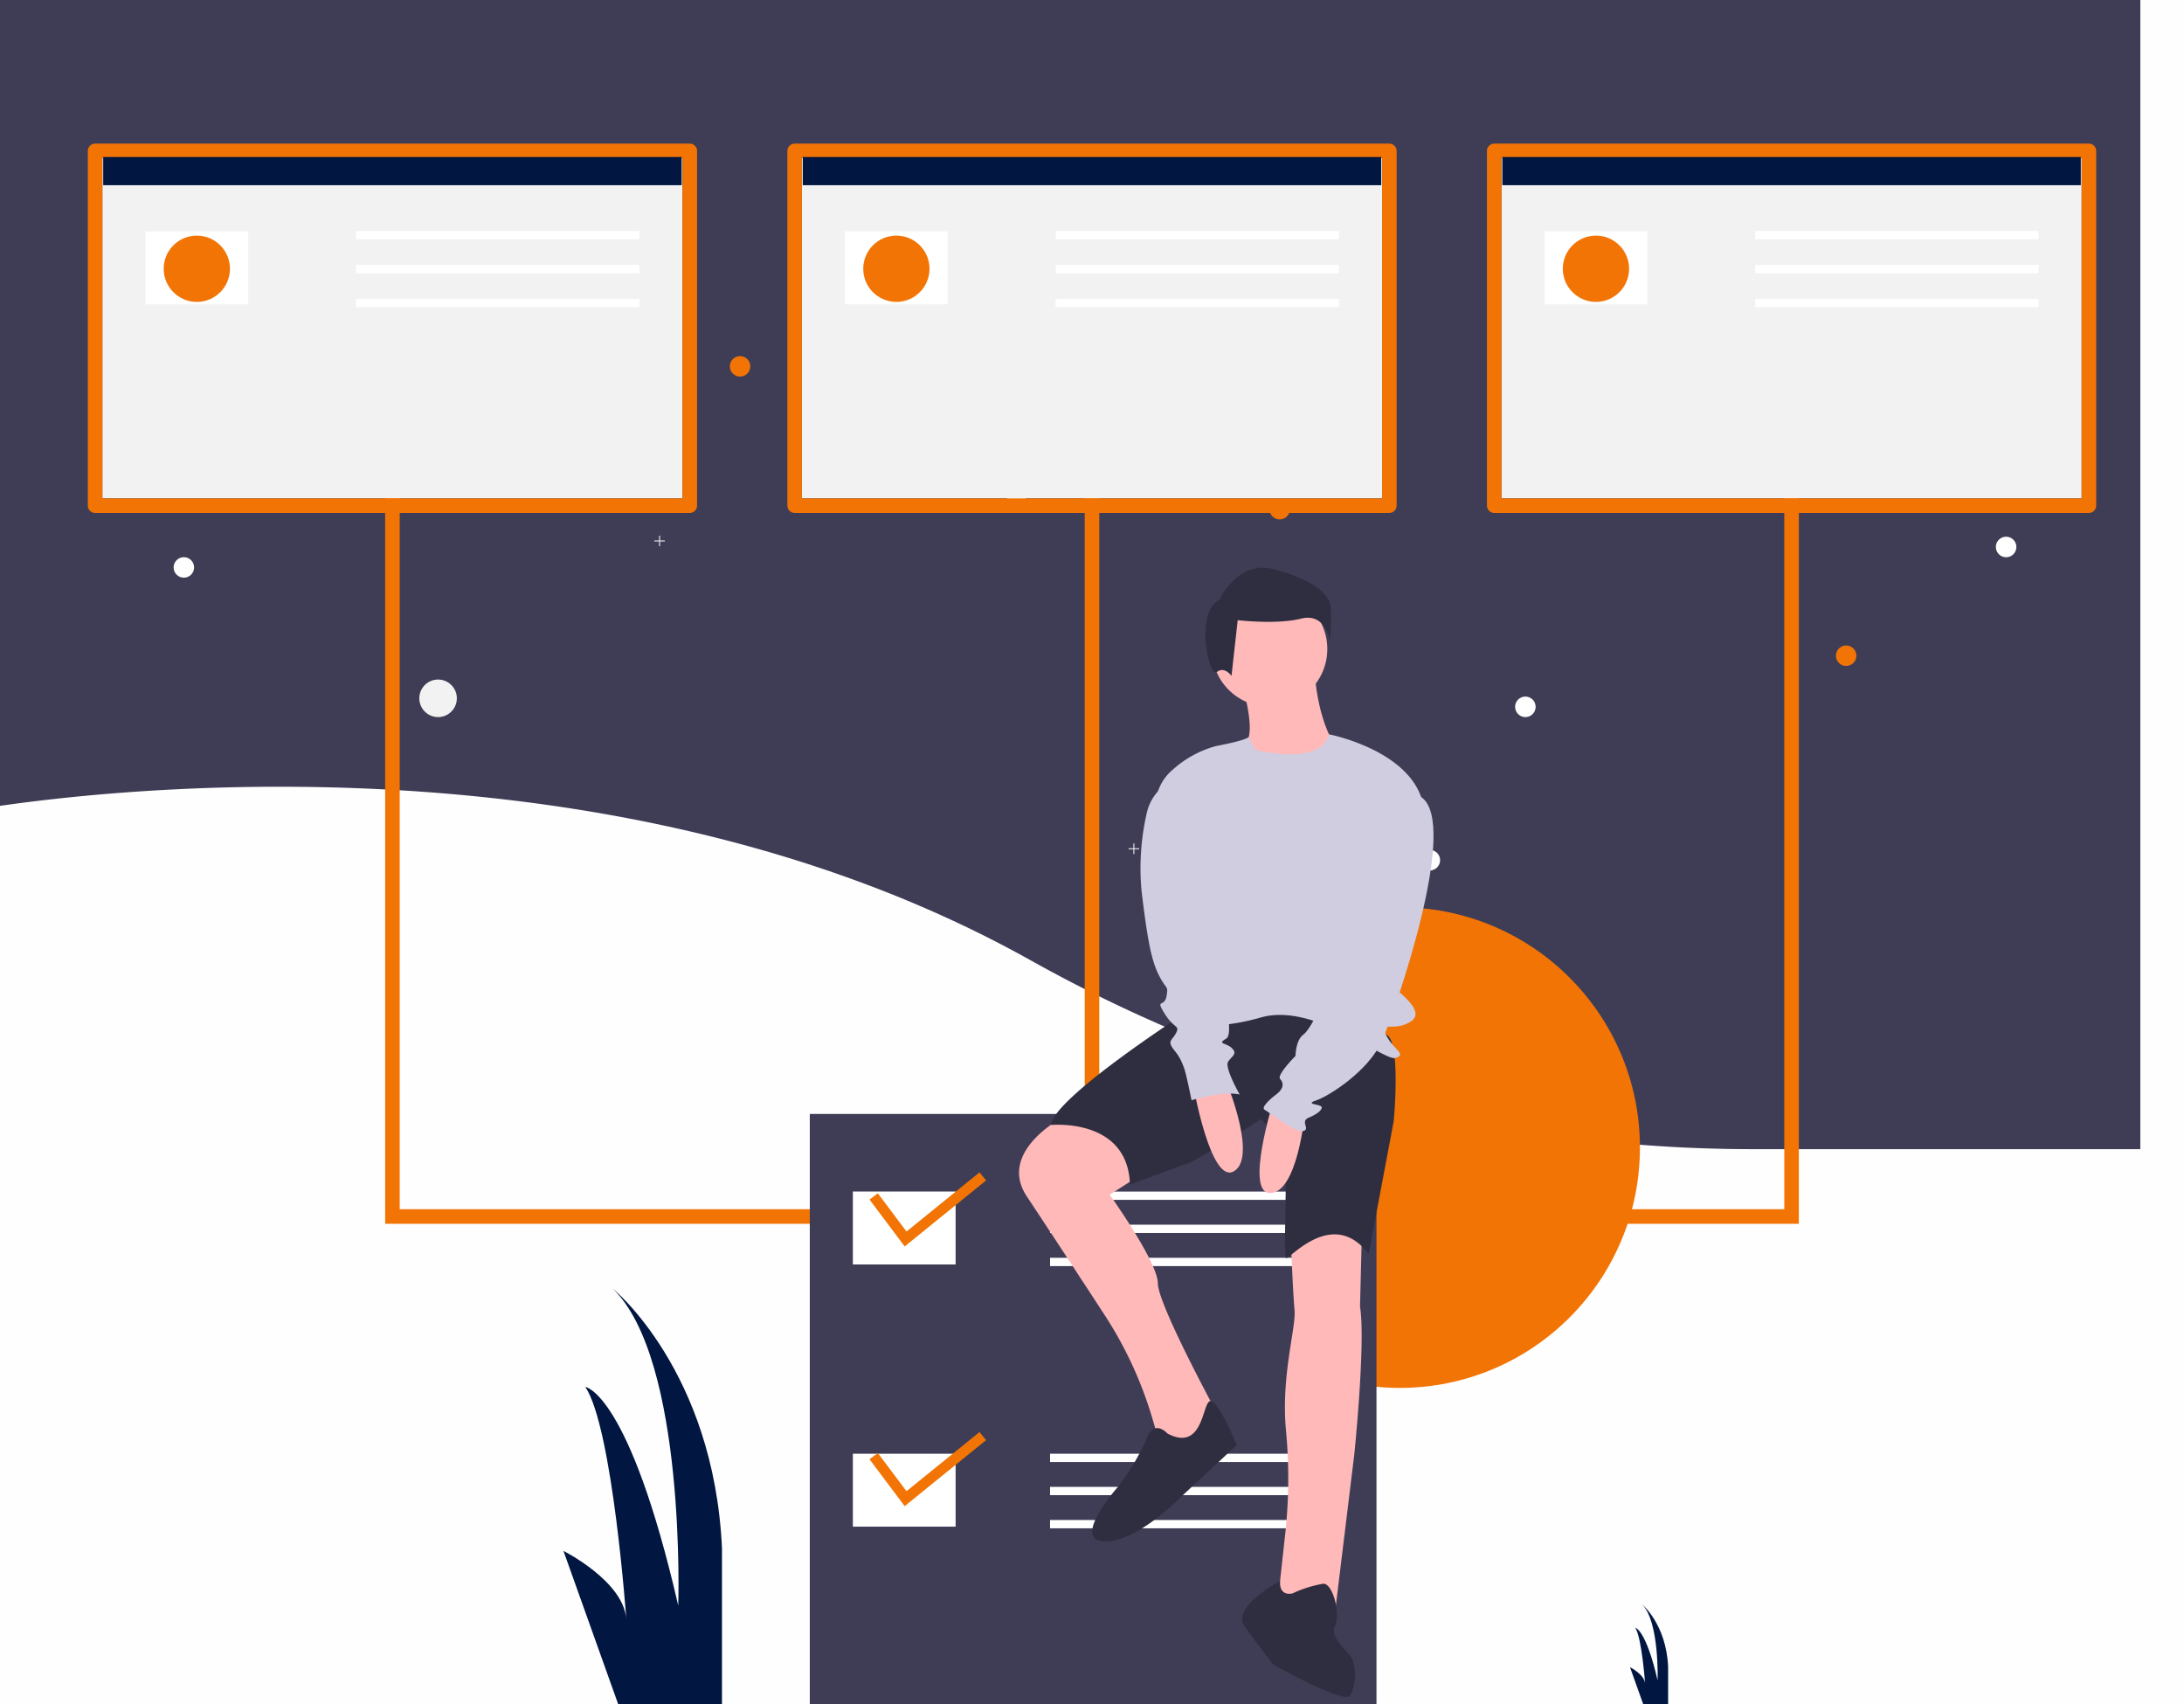
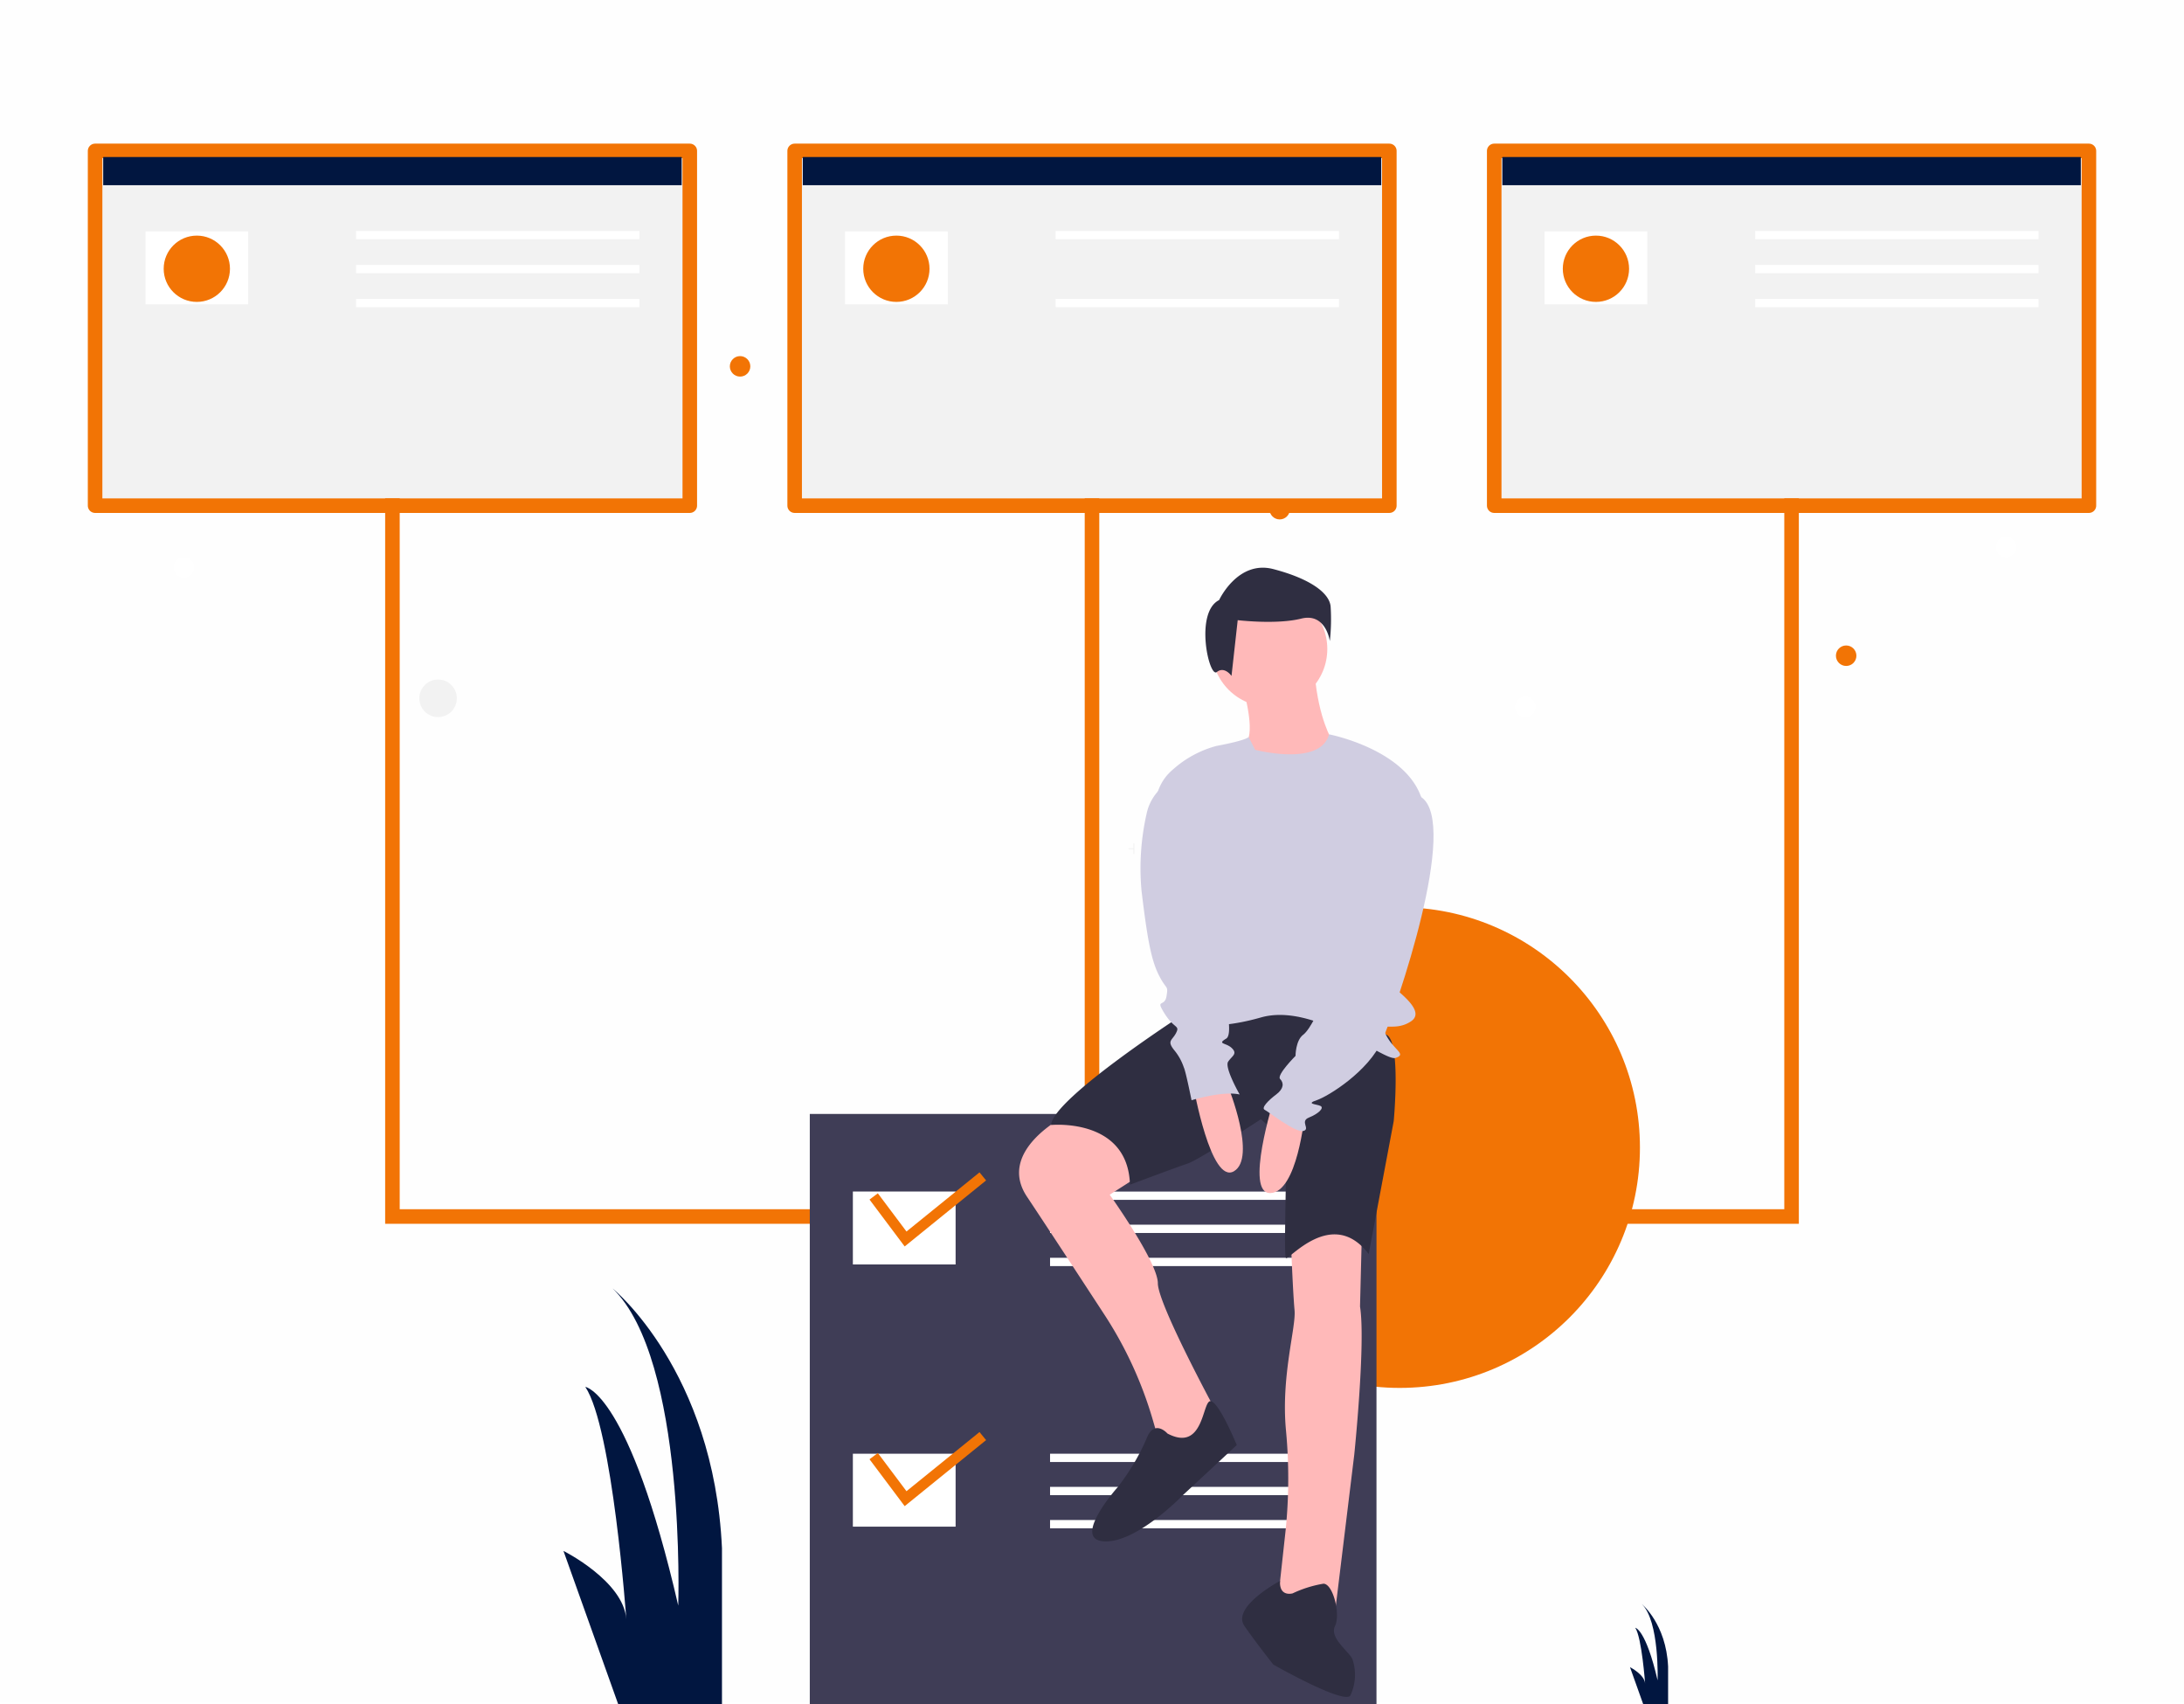
<svg xmlns="http://www.w3.org/2000/svg" width="300" height="234" viewBox="0 0 300 234">
  <defs>
    <filter id="a" x="-24" y="-24" width="336" height="199.806" filterUnits="userSpaceOnUse">
      <feOffset dx="-6" dy="-6" input="SourceAlpha" />
      <feGaussianBlur stdDeviation="6" result="b" />
      <feFlood flood-opacity="0.161" />
      <feComposite operator="in" in2="b" />
      <feComposite in="SourceGraphic" />
    </filter>
    <clipPath id="d">
      <rect width="300" height="234" />
    </clipPath>
  </defs>
  <g id="c" clip-path="url(#d)">
    <g transform="translate(-1110 -1100)">
      <rect width="300" height="233.743" transform="translate(1110 1100)" fill="#f7f7f7" opacity="0.1" />
      <g transform="translate(1110 1100)">
        <g transform="matrix(1, 0, 0, 1, 0, 0)" filter="url(#a)">
-           <path d="M300-.5V163.305H246.61q-1.133,0-2.265-.015l-.54-.007q-.919-.011-1.837-.037-2.812-.067-5.615-.213a204.335,204.335,0,0,1-88.963-25.759C82.2,100.933,0,117.141,0,117.141V-.5Z" transform="translate(0 0.5)" fill="#3f3d56" />
-         </g>
-         <ellipse cx="2.578" cy="2.578" rx="2.578" ry="2.578" transform="translate(257.754 25.031)" fill="#f2f2f2" />
+           </g>
        <ellipse cx="2.578" cy="2.578" rx="2.578" ry="2.578" transform="translate(57.598 93.317)" fill="#f2f2f2" />
        <ellipse cx="2.578" cy="2.578" rx="2.578" ry="2.578" transform="translate(209.531 41.882)" fill="#f2f2f2" />
        <ellipse cx="1.406" cy="1.406" rx="1.406" ry="1.406" transform="translate(23.848 76.515)" fill="#fff" />
        <ellipse cx="1.406" cy="1.406" rx="1.406" ry="1.406" transform="translate(174.375 68.515)" fill="#f27405" />
        <ellipse cx="1.406" cy="1.406" rx="1.406" ry="1.406" transform="translate(138.223 67.623)" fill="#fff" />
        <path d="M1.406,0A1.406,1.406,0,1,1,0,1.406,1.406,1.406,0,0,1,1.406,0Z" transform="translate(43.066 20.856)" fill="#fff" />
        <path d="M1.406,2.812A1.406,1.406,0,1,0,0,1.406,1.406,1.406,0,0,0,1.406,2.812Z" transform="translate(195 116.719)" fill="#fff" />
        <path d="M1.406,0A1.406,1.406,0,1,1,0,1.406,1.406,1.406,0,0,1,1.406,0Z" transform="translate(56.191 41.883)" fill="#fff" />
        <path d="M1.406,2.812A1.406,1.406,0,1,0,0,1.406,1.406,1.406,0,0,0,1.406,2.812Z" transform="translate(208.125 95.659)" fill="#fff" />
        <path d="M1.406,0A1.406,1.406,0,1,1,0,1.406,1.406,1.406,0,0,1,1.406,0Z" transform="translate(274.16 73.707)" fill="#fff" />
        <ellipse cx="1.406" cy="1.406" rx="1.406" ry="1.406" transform="translate(100.254 48.903)" fill="#f27405" />
        <ellipse cx="1.406" cy="1.406" rx="1.406" ry="1.406" transform="translate(252.188 88.639)" fill="#f27405" />
        <ellipse cx="1.406" cy="1.406" rx="1.406" ry="1.406" transform="translate(246.973 61.071)" fill="#f27405" />
-         <path d="M443,535.288h.659v.659h.129v-.659h.659v-.129h-.659V534.5h-.129v.659H443Z" transform="translate(-287.971 -418.672)" fill="#f2f2f2" />
+         <path d="M443,535.288h.659v.659h.129v-.659h.659h-.659V534.5h-.129v.659H443Z" transform="translate(-287.971 -418.672)" fill="#f2f2f2" />
        <path d="M477,351.288h.659v.659h.129v-.659h.659v-.129h-.659V350.5h-.129v.659H477Z" transform="translate(-334.277 -319.574)" fill="#f2f2f2" />
-         <path d="M623,312.288h.659v.659h.129v-.659h.659v-.129h-.659V311.5h-.129v.659H623Z" transform="translate(-533.12 -237.94)" fill="#f2f2f2" />
        <path d="M623,312.159h.659V311.5h.129v.659h.659v.129h-.659v.659h-.129v-.659H623Z" transform="translate(-381.186 -246.154)" fill="#f2f2f2" />
      </g>
      <g transform="translate(1163.906 1168.308)">
        <path d="M3725-5414v98.75h192.188V-5414" transform="translate(-3725 5414)" fill="none" stroke="#f27405" stroke-width="2" />
        <path d="M3930-5414v98.75" transform="translate(-3833.906 5414)" fill="none" stroke="#f27405" stroke-width="2" />
      </g>
      <path d="M550.774,710.915l-7.508-21.022s8.258,4.129,8.634,9.385c0,0-1.877-26.277-5.631-31.908,0,0,6.006.751,12.763,30.031,0,0,1.126-33.785-9.009-43.545,0,0,13.889,11.262,15.016,35.662v21.4Z" transform="translate(644.133 623.085)" fill="#011640" />
      <path d="M1062.025,820.506l-1.805-5.055s1.986.993,2.076,2.257c0,0-.451-6.318-1.354-7.672,0,0,1.444.18,3.069,7.221,0,0,.271-8.123-2.166-10.47,0,0,3.339,2.708,3.61,8.575v5.145Z" transform="translate(273.681 513.494)" fill="#011640" />
      <circle cx="33.003" cy="33.003" r="33.003" transform="translate(1269.26 1224.587)" fill="#f27405" />
      <g transform="translate(1124.063 1121.563)">
        <g transform="translate(0 0.16)" fill="#f2f2f2" stroke="#f27405" stroke-linecap="round" stroke-linejoin="round" stroke-width="2">
          <rect width="79.687" height="46.715" stroke="none" />
          <rect x="-1" y="-1" width="81.687" height="48.715" fill="none" />
        </g>
        <rect width="79.46" height="3.869" transform="translate(0.114)" fill="#011640" />
        <rect width="14.112" height="10.015" transform="translate(5.918 10.213)" fill="#fff" />
        <rect width="38.921" height="1.138" transform="translate(34.849 10.151)" fill="#fff" />
        <rect width="38.921" height="1.138" transform="translate(34.849 14.818)" fill="#fff" />
        <rect width="38.921" height="1.138" transform="translate(34.849 19.485)" fill="#fff" />
        <circle cx="4.552" cy="4.552" r="4.552" transform="translate(8.421 10.792)" fill="#f27405" />
      </g>
      <g transform="translate(1220.156 1121.563)">
        <g transform="translate(0 0.16)" fill="#f2f2f2" stroke="#f27405" stroke-linecap="round" stroke-linejoin="round" stroke-width="2">
          <rect width="79.687" height="46.715" stroke="none" />
          <rect x="-1" y="-1" width="81.687" height="48.715" fill="none" />
        </g>
        <rect width="79.46" height="3.869" transform="translate(0.114)" fill="#011640" />
        <rect width="14.112" height="10.015" transform="translate(5.918 10.213)" fill="#fff" />
        <rect width="38.921" height="1.138" transform="translate(34.849 10.151)" fill="#fff" />
-         <rect width="38.921" height="1.138" transform="translate(34.849 14.818)" fill="#fff" />
        <rect width="38.921" height="1.138" transform="translate(34.849 19.485)" fill="#fff" />
        <circle cx="4.552" cy="4.552" r="4.552" transform="translate(8.421 10.792)" fill="#f27405" />
      </g>
      <g transform="translate(1316.25 1121.563)">
        <g transform="translate(0 0.16)" fill="#f2f2f2" stroke="#f27405" stroke-linecap="round" stroke-linejoin="round" stroke-width="2">
          <rect width="79.687" height="46.715" stroke="none" />
          <rect x="-1" y="-1" width="81.687" height="48.715" fill="none" />
        </g>
        <rect width="79.46" height="3.869" transform="translate(0.114)" fill="#011640" />
        <rect width="14.112" height="10.015" transform="translate(5.918 10.213)" fill="#fff" />
        <rect width="38.921" height="1.138" transform="translate(34.849 10.151)" fill="#fff" />
        <rect width="38.921" height="1.138" transform="translate(34.849 14.818)" fill="#fff" />
        <rect width="38.921" height="1.138" transform="translate(34.849 19.485)" fill="#fff" />
        <circle cx="4.552" cy="4.552" r="4.552" transform="translate(8.421 10.792)" fill="#f27405" />
      </g>
      <rect width="77.842" height="81.028" transform="translate(1221.235 1252.972)" fill="#3f3d56" />
      <rect width="14.112" height="10.015" transform="translate(1227.153 1263.624)" fill="#fff" />
      <rect width="38.921" height="1.138" transform="translate(1254.238 1263.631)" fill="#fff" />
      <rect width="38.921" height="1.138" transform="translate(1254.238 1268.179)" fill="#fff" />
      <rect width="38.921" height="1.138" transform="translate(1254.238 1272.726)" fill="#fff" />
      <rect width="14.112" height="10.015" transform="translate(1227.153 1299.631)" fill="#fff" />
      <rect width="38.921" height="1.138" transform="translate(1254.238 1299.631)" fill="#fff" />
      <rect width="38.921" height="1.138" transform="translate(1254.238 1304.183)" fill="#fff" />
      <rect width="38.921" height="1.138" transform="translate(1254.238 1308.735)" fill="#fff" />
      <path d="M406.437,363.5l-4.83-6.44,1.144-.858,3.935,5.247,10.03-8.124.906,1.107Z" transform="translate(827.831 907.668)" fill="#f27405" />
      <path d="M406.437,489.594l-4.83-6.44,1.144-.858,3.935,5.246,10.03-8.124.906,1.107Z" transform="translate(827.831 817.236)" fill="#f27405" />
      <path d="M527.969,193.755s1.851,6.082.793,7.934,1.851,5.818,6.611,3.967,5.025-3.967,5.025-3.967-1.851-2.909-2.38-8.991Z" transform="translate(752.583 999.983)" fill="#ffb9b9" />
      <path d="M426.469,406.188s-9.52,4.76-5.289,11.107c2.459,3.689,7.153,10.863,10.652,16.224a54.11,54.11,0,0,1,6.664,14.53l.667,2.3,2.644,3.173,5.553-6.347s-8.2-15.074-8.2-17.983-6.611-12.165-6.611-12.165l6.611-4.231S431.758,404.337,426.469,406.188Z" transform="translate(829.885 847.034)" fill="#ffb9b9" />
      <path d="M547.083,460.83s.265,7.4.529,10.314c.218,2.4-1.9,9.12-1.168,16.6a70.268,70.268,0,0,1-.16,14.532l-1.052,9.6,7.934.793,2.645-21.685s1.587-15.338.793-20.363l.265-10.578S551.05,457.921,547.083,460.83Z" transform="translate(740.212 808.789)" fill="#ffb9b9" />
      <path d="M454.362,349.983s-18.512,11.9-18.776,15.6c0,0,10.578-1.058,10.843,8.2,0,0,6.347-2.38,7.934-2.909s10.049-6.082,10.049-6.082a9.453,9.453,0,0,1,3.438,6.876c0,4.231-.264,11.636,0,12.165s6.347-7.14,11.371-.529l3.438-18.247s1.058-11.107-1.058-11.9L466.791,347.6Z" transform="translate(818.785 888.907)" fill="#2f2e41" />
      <circle cx="7.934" cy="7.934" r="7.934" transform="translate(1276.453 1181.188)" fill="#ffb9b9" />
      <path d="M499.91,223.72s8.949,2.363,10.16-2.124c0,0,11,2.124,12.847,9.264s-4.5,24.33-4.5,24.859,5.289,3.7,2.909,5.289-4.5-.264-3.438,1.851,2.909,2.645,1.322,3.173-11.107-7.669-18.512-5.553-11.107.529-11.107.529l-3.32-28.7a6.629,6.629,0,0,1,2.357-5.883,14.582,14.582,0,0,1,5.988-3.238c4.231-.793,4.407-1.228,4.407-1.228Z" transform="translate(782.493 979.245)" fill="#d0cde1" />
      <path d="M504.639,392.394s2.38,13.487,5.553,11.636-.793-11.636-.793-11.636Z" transform="translate(769.301 856.814)" fill="#ffb9b9" />
      <path d="M538.628,398.553s-4.124,13.06-.454,12.885,4.675-10.685,4.675-10.685Z" transform="translate(746.36 852.398)" fill="#ffb9b9" />
      <path d="M465.9,549.595s-1.851-2.116-2.909.793A30.8,30.8,0,0,1,459.028,557s-6.347,7.14-1.851,7.4,10.843-6.347,10.843-6.347l7.4-6.876s-2.454-5.977-3.607-6.03S470.928,552.239,465.9,549.595Z" transform="translate(804.467 747.263)" fill="#2f2e41" />
      <path d="M535.165,633.956s-1.864.544-1.725-1.711c0,0-6.737,3.563-4.886,6.207s3.967,5.289,3.967,5.289,9.785,5.554,10.578,4.231a6.689,6.689,0,0,0,.265-5.025c-.529-1.058-3.174-2.909-2.38-4.5s-.265-5.818-1.587-5.818A15.931,15.931,0,0,0,535.165,633.956Z" transform="translate(752.394 684.852)" fill="#2f2e41" />
      <path d="M512.288,145.139s2.552-5.53,7.444-4.254,7.657,3.19,7.869,5.1a27.31,27.31,0,0,1-.106,4.785s-.532-3.935-3.935-3.084-8.72.213-8.72.213l-.851,7.656s-.957-1.382-2.021-.532S508.885,146.84,512.288,145.139Z" transform="translate(765.174 1037.265)" fill="#2f2e41" />
      <path d="M556,249.526s-6.347,17.189-5.818,19.305,0,2.38-.793,2.909-2.909,6.082-2.909,6.082-1.322,3.173-2.38,3.967-1.058,2.909-1.058,2.909-2.644,2.645-2.116,3.173.529,1.322-.529,2.116-2.116,1.851-1.587,2.116,4.231,3.173,5.289,2.909-.529-1.322.793-1.851,2.116-1.322,1.587-1.587-2.116-.264-.529-.793,7.14-3.967,8.991-8.2,10.721-29.831,5.36-33.427C560.3,249.156,558.116,246.353,556,249.526Z" transform="translate(744.914 960.302)" fill="#d0cde1" />
      <path d="M483.795,243.088l-.107.045a6.659,6.659,0,0,0-3.956,4.788,33.987,33.987,0,0,0-.7,10.505c.793,6.611,1.322,9.52,2.38,11.636s1.322,1.322,1.058,2.909-1.587.264-.264,2.38,2.116,1.587,1.587,2.645-1.322,1.058-.264,2.38a7.375,7.375,0,0,1,1.322,2.38c.264.529,1.058,4.5,1.058,4.5s4.231-1.322,6.611-.793c0,0-2.116-3.7-1.587-4.5s1.322-1.058.529-1.851-2.116-.529-.793-1.322-1.058-8.991-1.058-8.991Z" transform="translate(787.765 963.836)" fill="#d0cde1" />
    </g>
  </g>
</svg>